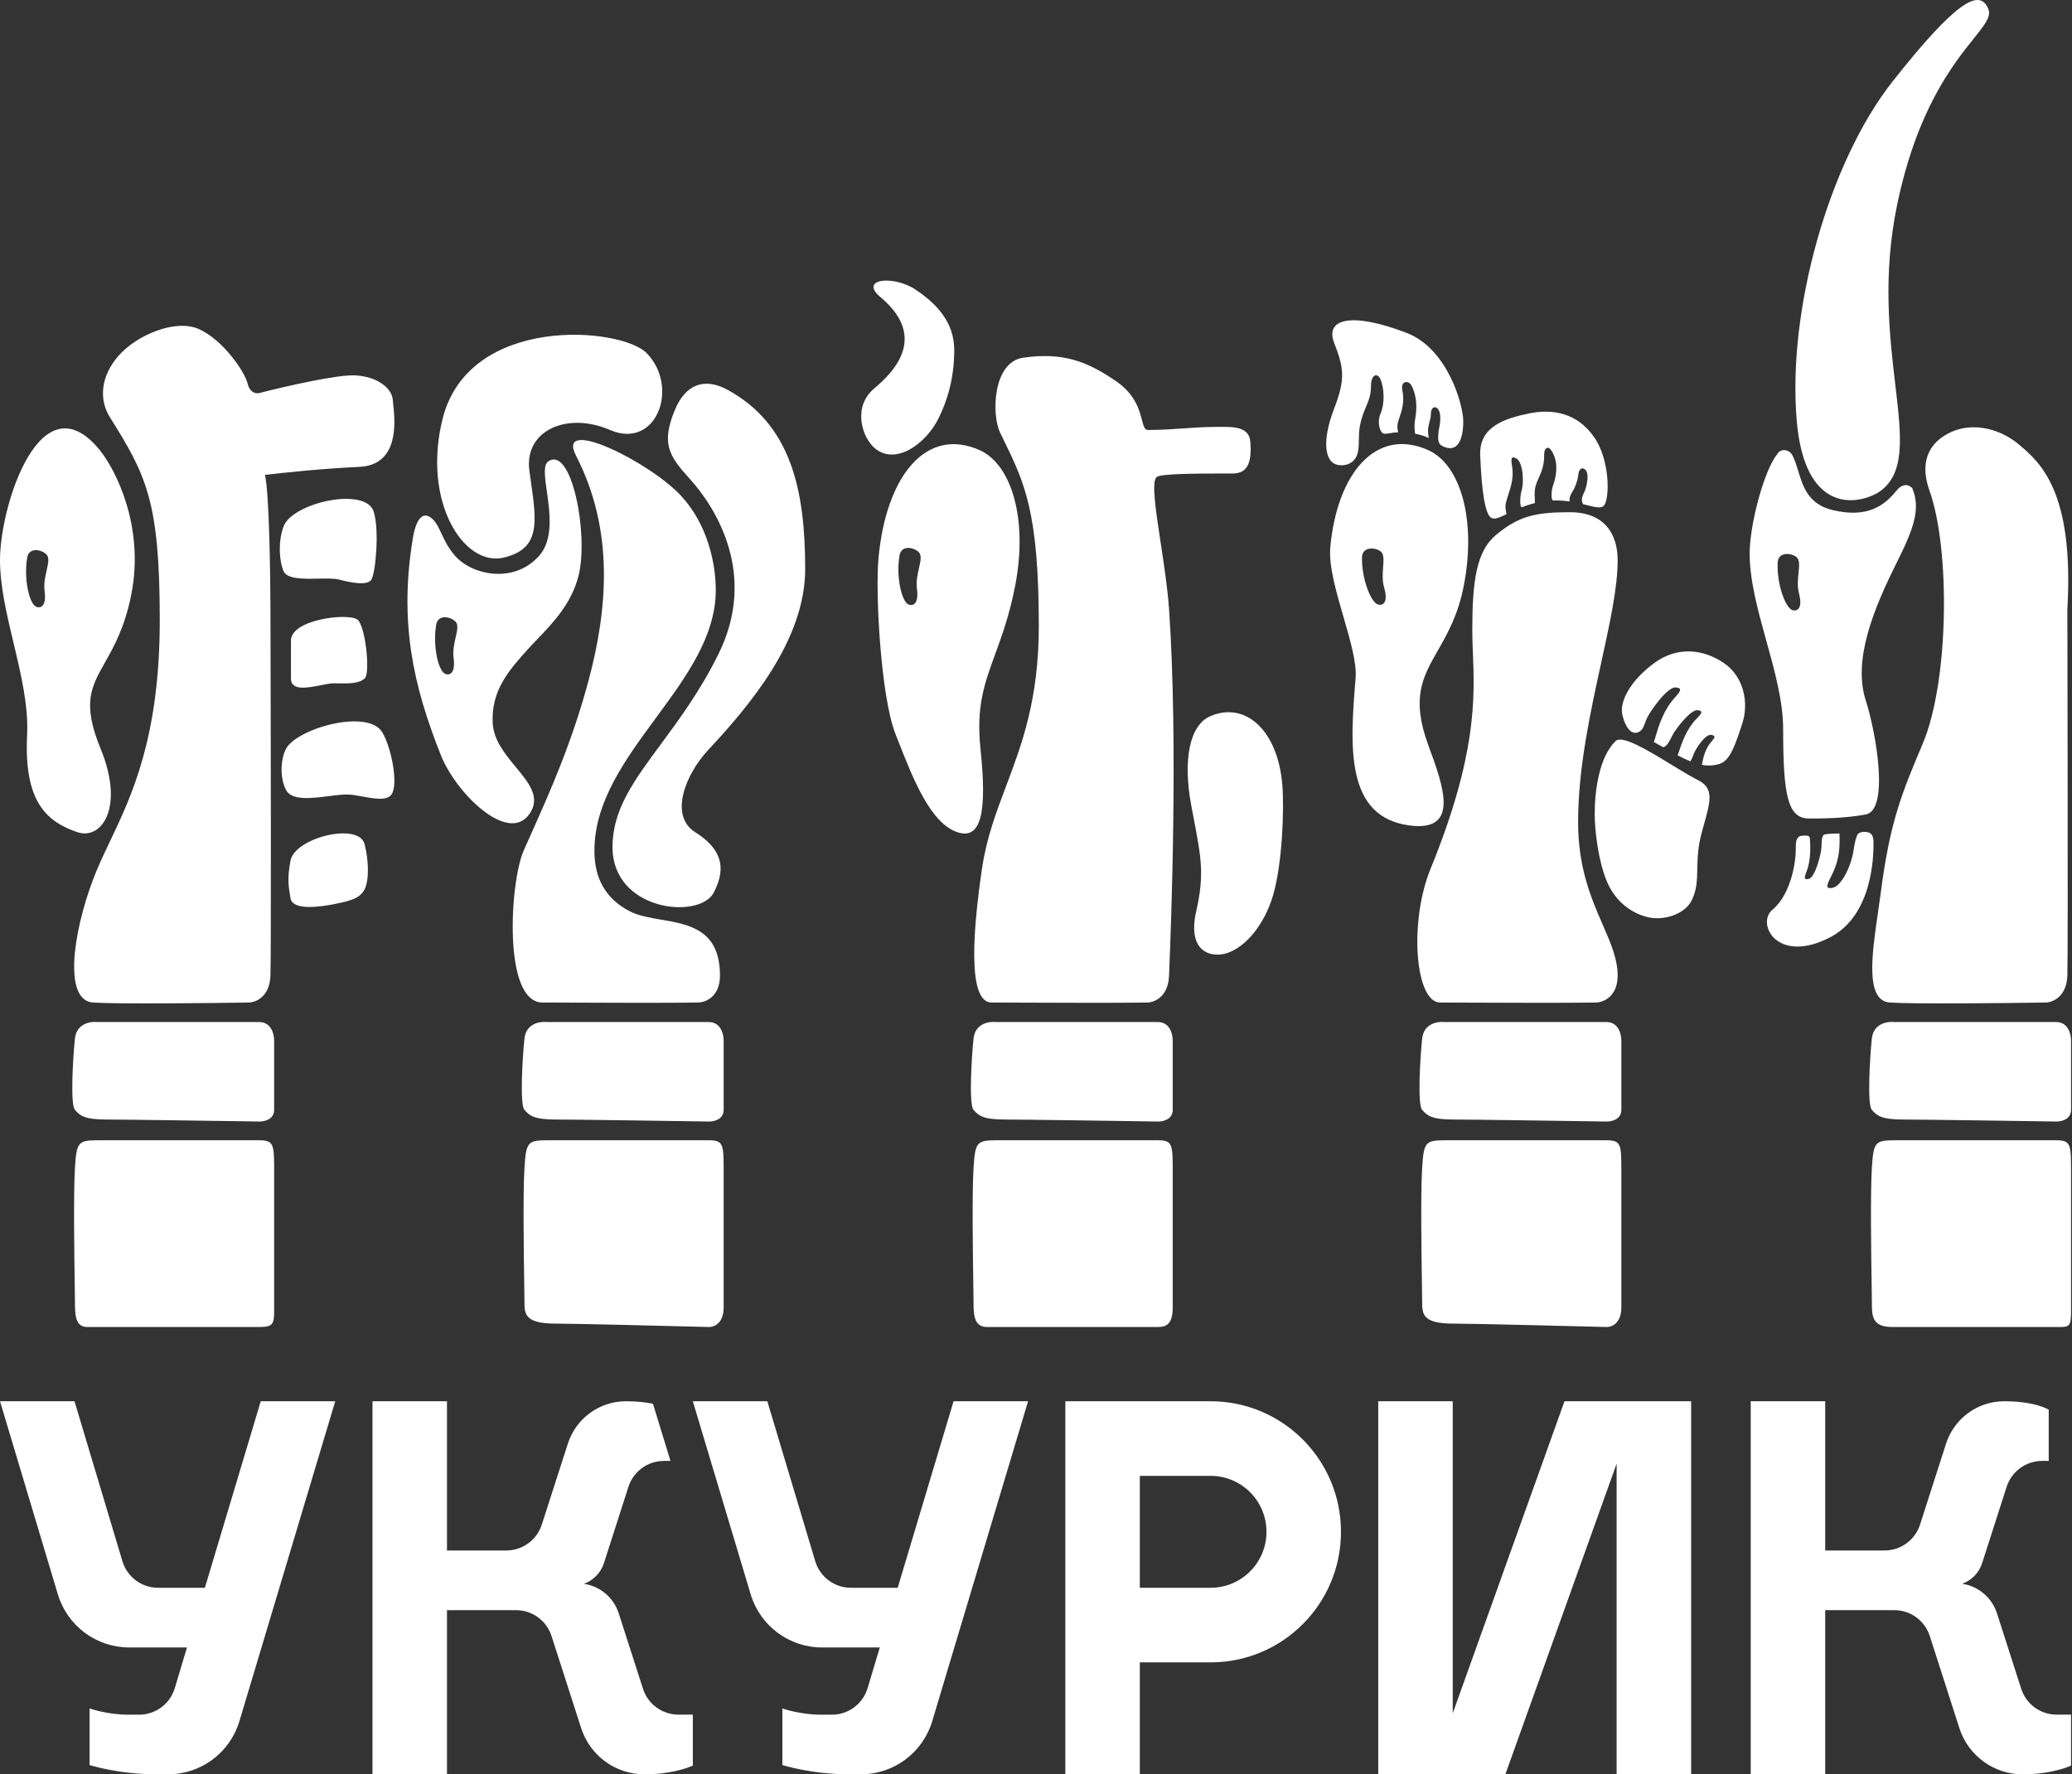
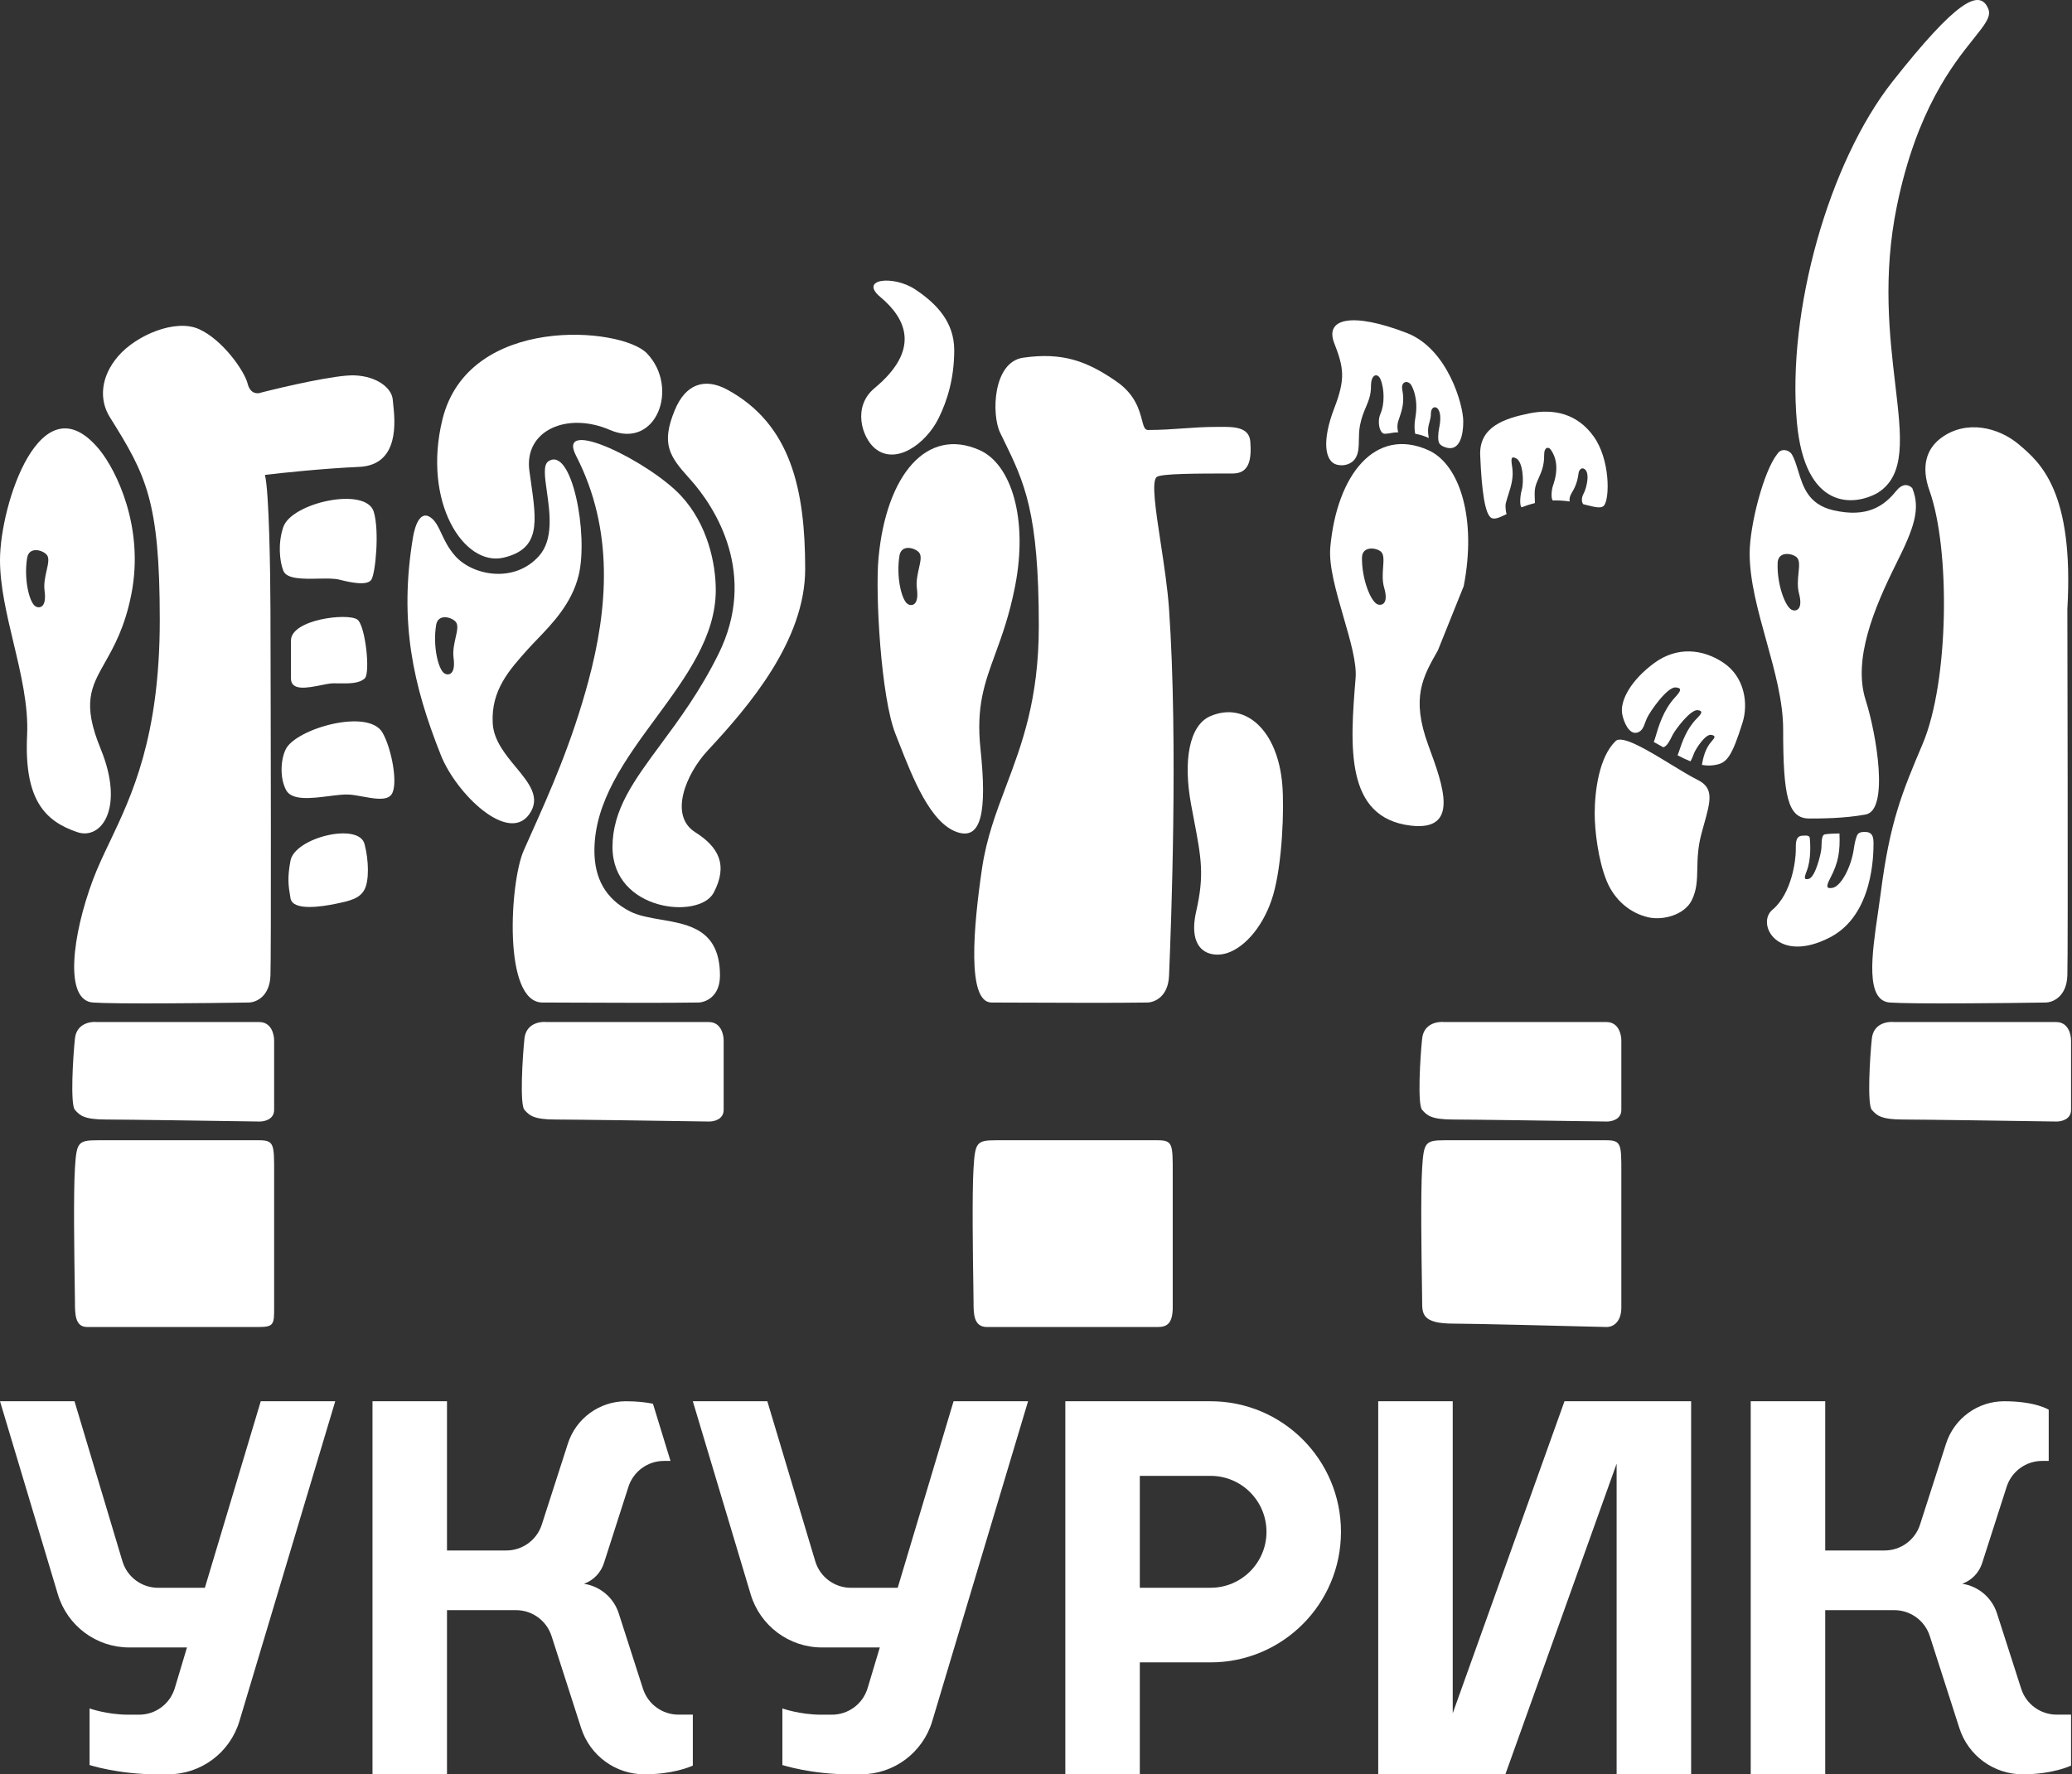
<svg xmlns="http://www.w3.org/2000/svg" width="251" height="215" viewBox="0 0 251 215" fill="none">
  <rect x="0" y="0" width="251" height="215" fill="#333333" stroke="none" />
  <g clip-path="url(#clip0_41_516)">
    <path d="M217.67 51.133C218.635 61.878 224.594 61.337 227.453 59.724C230.883 57.572 230.348 53.025 229.595 46.609C228.909 40.791 228.045 33.435 229.793 24.934C232.183 13.317 236.576 7.824 239.079 4.694C240.428 3.008 241.228 2.008 240.871 1.105C239.852 -1.472 236.995 0.073 229.264 9.873C221.534 19.674 216.462 37.703 217.67 51.133Z" fill="white" />
    <path d="M105.937 47.036C103.231 49.284 104.426 52.978 105.937 54.283C108.465 56.467 112.149 53.787 113.681 50.718C114.792 48.492 115.595 45.754 115.595 42.433C115.595 39.046 113.492 36.812 110.866 35.068C108.219 33.31 104.015 33.791 106.644 35.989C109.876 38.692 111.478 42.433 105.937 47.036Z" fill="white" />
    <path d="M19.355 75.135C19.355 60.615 17.681 57.545 13.303 50.542C11.995 48.45 12.163 45.648 14.322 43.149C16.507 40.62 21.265 38.577 24.13 39.89C26.994 41.203 29.616 44.948 30.004 46.505C30.315 47.75 31.202 47.737 31.606 47.575C34.455 46.845 40.705 45.406 42.919 45.483C45.686 45.581 47.482 47.04 47.58 48.45C47.588 48.58 47.607 48.752 47.63 48.958L47.63 48.962C47.853 51.004 48.436 56.352 43.501 56.573C39.151 56.767 34.082 57.302 32.092 57.545C32.597 59.491 32.749 69.195 32.762 73.804C32.802 87.517 32.858 115.596 32.762 118.21C32.665 120.823 30.95 121.477 30.105 121.477C24.991 121.557 14.065 121.67 11.263 121.477C7.76 121.235 8.726 113.37 11.263 106.594C11.822 105.101 12.527 103.619 13.288 102.022C15.978 96.374 19.355 89.284 19.355 75.135Z" fill="white" />
    <path d="M9.079 125.837C9.273 124.008 10.972 123.745 11.798 123.843H31.412C32.888 123.843 33.225 125.367 33.208 126.128V134.486C33.208 135.653 32.011 135.912 31.412 135.896C26.152 135.815 15.08 135.653 12.866 135.653C10.152 135.653 9.679 135.139 9.113 134.523L9.079 134.486C8.496 133.853 8.836 128.123 9.079 125.837Z" fill="white" />
    <path d="M11.798 138.167C9.434 138.167 9.273 138.447 9.079 141.529C8.884 144.617 9.002 152.357 9.056 155.932C9.069 156.816 9.079 157.445 9.079 157.686C9.079 159.197 9.079 160.794 10.555 160.794H31.412C33.209 160.794 33.209 160.383 33.209 158.416V142.021C33.209 138.691 33.209 138.167 31.412 138.167H11.798Z" fill="white" />
    <path d="M34.321 69.155C33.865 67.996 33.648 65.827 34.321 63.856C35.33 60.898 44.337 58.908 45.277 62.011C45.982 64.341 45.484 69.469 44.988 70.239C44.493 71.008 42.489 70.59 41.121 70.239C40.496 70.078 39.538 70.096 38.533 70.115C36.706 70.149 34.726 70.186 34.321 69.155Z" fill="white" />
    <path d="M35.245 77.624V82.207C35.245 83.748 37.242 83.35 38.869 83.026C39.466 82.906 40.013 82.797 40.394 82.797C40.61 82.797 40.825 82.8 41.035 82.803H41.039C42.325 82.82 43.479 82.835 44.182 82.207C44.895 81.57 44.258 75.72 43.275 75.06C42.062 74.246 35.245 75.06 35.245 77.624Z" fill="white" />
    <path d="M34.648 95.717C33.827 94.126 34.041 91.861 34.648 90.729C35.971 88.26 44.612 85.803 46.331 88.767C47.45 90.695 48.28 95.12 47.413 96.282C46.839 97.052 45.349 96.779 43.92 96.518C43.372 96.418 42.833 96.319 42.358 96.282C41.705 96.23 40.801 96.344 39.837 96.467L39.835 96.467C37.726 96.735 35.33 97.038 34.648 95.717Z" fill="white" />
    <path d="M35.175 108.742L35.192 108.843C35.459 110.434 39.059 109.84 40.619 109.523C42.542 109.131 43.599 108.84 44.16 107.777C44.72 106.713 44.688 104.277 44.16 102.27C43.455 99.595 35.722 101.496 35.192 104.277C34.784 106.417 34.944 107.367 35.175 108.742Z" fill="white" />
    <path fill-rule="evenodd" clip-rule="evenodd" d="M12.091 54.546C14.031 56.95 17.512 63.797 15.92 71.96C15.134 75.986 13.805 78.34 12.714 80.272C11.041 83.236 9.926 85.21 12.186 90.716C15.134 97.897 12.287 101.819 9.37 100.833C5.486 99.52 2.901 96.969 3.284 89.067C3.456 85.523 2.543 81.693 1.637 77.889C0.816 74.445 0 71.023 0 67.856C0 61.193 4.955 45.758 12.091 54.546ZM3.287 67.605C2.872 70.16 3.534 72.948 4.272 73.453C4.671 73.726 5.695 73.771 5.401 71.594C5.285 70.732 5.48 69.869 5.65 69.121C5.839 68.284 5.996 67.59 5.647 67.204C5.127 66.628 3.514 66.2 3.287 67.605Z" fill="white" />
    <path d="M63.801 102.249C63.675 102.532 63.552 102.81 63.431 103.085C61.761 106.888 60.895 121.477 65.717 121.477C65.896 121.477 66.109 121.477 66.35 121.478C66.65 121.479 66.995 121.48 67.378 121.481C67.903 121.483 68.501 121.486 69.152 121.488L69.186 121.488H69.233C73.734 121.507 80.754 121.537 84.559 121.477C85.404 121.477 87.216 120.825 87.216 118.21C87.216 112.654 83.51 112.02 80.067 111.431C78.695 111.196 77.365 110.969 76.327 110.44C73.363 108.928 72.006 106.431 72.006 103.085C72.006 97.122 75.752 92.029 79.462 86.985C83.102 82.035 86.708 77.132 86.708 71.499C86.708 68.294 85.732 63.553 82.496 60.069C78.662 55.941 67.259 50.32 69.786 55.229C74.428 64.248 73.621 73.804 71.282 82.516C69.266 90.021 66.594 95.999 64.43 100.838C64.215 101.32 64.005 101.79 63.801 102.249Z" fill="white" />
    <path d="M63.533 125.837C63.727 124.008 65.427 123.745 66.252 123.843H85.867C87.343 123.843 87.679 125.367 87.663 126.128V134.486C87.663 135.653 86.465 135.912 85.867 135.896C80.607 135.815 69.534 135.653 67.32 135.653C64.607 135.653 64.134 135.139 63.567 134.523L63.533 134.486C62.951 133.853 63.291 128.123 63.533 125.837Z" fill="white" />
-     <path d="M66.252 138.167C63.889 138.167 63.727 138.447 63.533 141.529C63.339 144.617 63.456 152.357 63.51 155.932C63.524 156.816 63.533 157.445 63.533 157.686C63.533 159.197 63.533 160.383 67.32 160.383C69.534 160.383 80.607 160.657 85.867 160.794C86.465 160.821 87.663 160.383 87.663 158.416V142.021C87.663 138.691 87.663 138.167 85.867 138.167H66.252Z" fill="white" />
    <path d="M61.023 67.565C65.474 66.503 65.017 63.3 64.31 58.34L64.309 58.338L64.309 58.333C64.25 57.92 64.189 57.495 64.13 57.059C63.46 52.154 68.692 49.854 73.888 52.098C79.52 54.53 82.336 46.942 78.361 42.809C75.285 39.609 56.726 38.037 53.594 50.833C51.146 60.836 56.198 68.715 61.023 67.565Z" fill="white" />
    <path d="M88.108 47.219C85.406 45.75 83.062 46.487 81.741 49.7C80.091 53.715 81.016 55.229 83.51 57.967C86.794 61.574 91.776 69.649 87.046 79.227C84.832 83.713 82.283 87.162 80.042 90.194C76.796 94.587 74.197 98.105 74.197 102.63C74.197 110.418 84.726 111.454 86.457 108.164C88.225 104.802 87.046 102.63 84.217 100.841C81.011 98.814 83.079 93.786 85.75 90.92C90.701 85.605 97.539 77.619 97.539 68.951C97.539 59.385 95.84 51.425 88.108 47.219Z" fill="white" />
    <path fill-rule="evenodd" clip-rule="evenodd" d="M50.025 65.126C50.28 63.585 50.987 61.608 52.37 62.867C52.846 63.301 53.134 63.919 53.47 64.639C53.85 65.455 54.291 66.401 55.136 67.36C57.228 69.735 62.299 70.739 65.301 67.36C67.071 65.369 66.608 62.108 66.246 59.552C65.993 57.771 65.789 56.332 66.423 55.903C69.256 53.985 71.324 64.751 70.091 69.735C69.254 73.118 66.951 75.516 65.079 77.463L65.078 77.465C64.677 77.882 64.296 78.279 63.953 78.66C61.668 81.204 59.477 83.642 59.687 87.631C59.796 89.695 61.196 91.389 62.489 92.953C64.099 94.9 65.543 96.647 64.118 98.656C61.549 102.28 55.267 96.182 53.406 91.503C50.025 82.999 48.329 75.371 50.025 65.126ZM52.831 75.734C52.417 78.29 53.079 81.078 53.817 81.583C54.215 81.856 55.239 81.901 54.946 79.723C54.83 78.862 55.025 77.999 55.194 77.25C55.384 76.413 55.541 75.719 55.192 75.334C54.672 74.757 53.059 74.329 52.831 75.734Z" fill="white" />
    <path d="M146.594 86.79C144.069 87.894 143.297 92.158 144.297 97.53C144.337 97.751 144.378 97.966 144.417 98.176L144.621 99.251C145.52 103.967 145.91 106.019 144.908 110.418C143.777 115.392 146.739 116.112 148.662 115.481C150.98 114.72 153.215 111.92 154.226 108.455C155.336 104.654 155.583 98.048 155.336 95.072C154.782 88.434 150.819 84.944 146.594 86.79Z" fill="white" />
    <path d="M121.55 53.241C124.107 58.482 125.84 62.034 125.84 75.861C125.84 84.747 123.788 90.188 121.873 95.264C120.659 98.483 119.501 101.554 118.956 105.263C117.943 112.157 117.081 121.477 120.118 121.477C120.825 121.477 122.044 121.482 123.556 121.488L123.59 121.488H123.596C128.095 121.507 135.144 121.537 138.96 121.477C139.805 121.477 141.52 120.823 141.617 118.21L141.624 118.017L141.645 117.506C141.838 112.671 142.74 90.062 141.617 73.804C141.445 71.316 141.006 68.427 140.605 65.789L140.604 65.786C139.996 61.787 139.475 58.367 140.11 57.806C140.597 57.374 145.09 57.374 149.339 57.374C151.419 57.374 151.61 55.532 151.463 53.519C151.33 51.691 149.388 51.71 147.67 51.727H147.658C147.496 51.729 147.339 51.731 147.185 51.731C145.843 51.731 144.623 51.818 143.367 51.907L143.363 51.908C142.03 52.003 140.657 52.101 139.058 52.101C138.652 52.101 138.527 51.626 138.337 50.9C138.021 49.698 137.525 47.808 135.272 46.242C131.658 43.73 128.684 42.662 123.944 43.343C120.273 43.87 120.083 50.219 121.159 52.439C121.291 52.711 121.421 52.978 121.55 53.241Z" fill="white" />
-     <path d="M117.934 125.837C118.129 124.008 119.828 123.745 120.653 123.842H140.267C141.743 123.842 142.08 125.366 142.063 126.128V134.486C142.063 135.653 140.866 135.912 140.267 135.896C135.008 135.815 123.935 135.653 121.721 135.653C119.008 135.653 118.535 135.138 117.968 134.522L117.934 134.486C117.352 133.853 117.692 128.123 117.934 125.837Z" fill="white" />
    <path d="M120.653 138.167C118.29 138.167 118.128 138.447 117.934 141.529C117.74 144.617 117.857 152.357 117.911 155.932V155.933L117.912 155.965C117.925 156.832 117.934 157.449 117.934 157.686C117.934 159.197 117.934 160.794 119.565 160.794H140.267C141.346 160.794 142.063 160.383 142.063 158.416V142.021C142.063 138.691 142.063 138.167 140.267 138.167H120.653Z" fill="white" />
    <path fill-rule="evenodd" clip-rule="evenodd" d="M118.678 54.546C122.507 56.259 124.561 62.859 122.968 71.021C122.281 74.543 121.367 77.042 120.556 79.262C119.267 82.787 118.235 85.61 118.773 90.716C119.588 98.438 118.874 101.819 115.957 100.833C112.709 99.734 110.579 94.297 108.889 89.982L108.886 89.975C108.746 89.617 108.609 89.267 108.475 88.929C106.718 84.497 106.02 71.984 106.421 67.633C107.353 57.538 112.272 51.68 118.678 54.546ZM108.959 67.334C108.545 69.889 109.207 72.677 109.945 73.182C110.344 73.455 111.368 73.5 111.074 71.323C110.958 70.461 111.153 69.598 111.323 68.85C111.512 68.013 111.669 67.319 111.32 66.933C110.8 66.357 109.187 65.929 108.959 67.334Z" fill="white" />
    <path d="M233.736 59.449C236.271 66.542 236.112 82.573 232.908 90.139C230.406 96.048 228.939 99.576 227.836 108.167C227.736 108.944 227.615 109.764 227.494 110.599C226.755 115.647 225.934 121.269 228.939 121.477C231.741 121.67 242.667 121.558 247.78 121.477C248.627 121.477 250.341 120.823 250.438 118.21C250.535 115.596 250.438 73.804 250.438 73.804C251.261 59.532 247.129 56.029 244.6 53.886L244.556 53.849C242.151 51.811 238.216 50.787 235.137 53.071C233.416 54.347 232.664 56.45 233.736 59.449Z" fill="white" />
    <path d="M226.755 125.837C226.949 124.008 228.648 123.745 229.474 123.843H249.088C250.564 123.843 250.9 125.367 250.885 126.128V134.486C250.885 135.653 249.687 135.912 249.088 135.896C243.828 135.815 232.756 135.653 230.542 135.653C227.829 135.653 227.355 135.139 226.789 134.523L226.755 134.486C226.172 133.853 226.513 128.123 226.755 125.837Z" fill="white" />
-     <path d="M229.474 138.167C227.11 138.167 226.949 138.447 226.755 141.529C226.561 144.617 226.678 152.357 226.732 155.932V155.937L226.733 155.954C226.745 156.827 226.755 157.447 226.755 157.686C226.755 159.504 226.755 160.794 229.266 160.794H249.702C250.885 160.794 250.885 160.383 250.885 158.416V142.021C250.885 138.691 250.885 138.167 249.088 138.167H229.474Z" fill="white" />
    <path fill-rule="evenodd" clip-rule="evenodd" d="M215.294 55.016C213.634 57.108 211.951 63.674 211.951 67.05C211.951 70.37 212.957 73.997 213.97 77.637C214.987 81.304 216.009 84.984 216.009 88.376C216.009 96.508 216.59 99.179 219.163 99.179C220.533 99.179 223.387 99.179 226.009 98.693C228.863 98.163 227.321 88.956 226.009 84.848C224.439 79.928 226.987 73.746 229.716 68.278C231.826 64.051 232.701 61.691 231.648 59.14C231.146 58.644 230.436 58.575 229.7 59.491C228.291 61.242 226.252 62.798 222.077 61.825C219.083 61.128 218.436 59.029 217.843 57.108L217.791 56.94C217.575 56.236 217.358 55.527 217.035 55.016C216.72 54.52 215.771 54.25 215.294 55.016ZM217.034 73.885C216.24 73.475 215.243 70.788 215.342 68.202C215.396 66.779 217.049 67.007 217.637 67.515C218.029 67.855 217.958 68.563 217.872 69.417C217.796 70.18 217.708 71.06 217.928 71.901C218.485 74.027 217.463 74.107 217.034 73.885Z" fill="white" />
    <path d="M222.831 100.99C222.919 103.146 222.71 104.499 221.749 106.343C221.242 107.313 221.149 107.728 221.973 107.586C223.047 107.401 224.275 104.985 224.566 102.865C224.668 102.118 224.87 101.271 225.078 101.049C225.287 100.827 225.584 100.804 225.888 100.804C226.577 100.804 226.957 101.073 226.957 102.118C226.957 103.444 226.957 110.823 221.725 113.559C215.291 116.922 212.706 111.913 214.707 110.24C217.046 108.285 217.541 104.246 217.541 103.029C217.541 102.978 217.541 102.927 217.54 102.875V102.865C217.536 102.133 217.53 101.312 218.307 101.264L218.365 101.261C218.847 101.231 219.21 101.209 219.24 101.576L219.243 101.612C219.282 102.107 219.444 104.079 218.856 105.565C218.551 106.339 218.514 106.66 219.125 106.487C219.921 106.262 220.598 103.427 220.639 102.817L220.641 102.784L220.643 102.74L220.645 102.709L220.65 102.613L220.653 102.575L220.654 102.53L220.656 102.5L220.658 102.44L220.66 102.375L220.661 102.359V102.358V102.357C220.678 101.831 220.699 101.174 221.056 101.098C221.474 101.008 222.831 100.99 222.831 100.99Z" fill="white" />
    <path d="M206.222 100.609C206.187 100.738 206.151 100.869 206.115 101.003C205.665 102.676 205.637 104.044 205.611 105.267C205.581 106.66 205.555 107.865 204.919 109.12C204.049 110.833 201.491 111.564 199.67 111.149C197.473 110.648 195.587 109.067 194.638 106.763C193.596 104.236 193.18 100.602 193.18 98.605C193.18 95.838 193.713 91.719 195.712 89.797C196.515 89.024 199.61 90.912 202.407 92.62L202.413 92.624L202.425 92.631C203.625 93.363 204.769 94.062 205.654 94.501C207.65 95.491 207.218 97.037 206.42 99.893C206.356 100.123 206.289 100.362 206.222 100.609Z" fill="white" />
-     <path d="M173.299 105.263C178.916 91.513 178.64 84.526 178.426 79.125C178.408 78.671 178.391 78.228 178.377 77.794C178.362 77.302 178.352 76.82 178.352 76.345C178.352 70.449 178.843 66.805 181.215 64.825C183.973 62.524 186.015 62.064 190.175 62.064C194.336 62.064 195.961 64.67 195.961 67.875C195.961 71.202 195.02 75.504 193.97 80.292V80.295C192.655 86.304 191.17 93.079 191.17 99.653C191.17 105.209 192.805 108.959 194.165 112.079C195.132 114.301 195.961 116.203 195.961 118.21C195.961 120.825 194.15 121.477 193.304 121.477C189.488 121.537 182.438 121.507 177.939 121.488H177.934L177.9 121.488H177.835C176.354 121.482 175.158 121.477 174.462 121.477C171.424 121.477 170.666 111.712 173.299 105.263Z" fill="white" />
    <path d="M174.997 123.843C174.172 123.745 172.472 124.008 172.278 125.837C172.035 128.123 171.695 133.853 172.278 134.486L172.312 134.523C172.878 135.139 173.351 135.653 176.065 135.653C178.278 135.653 189.351 135.815 194.612 135.896C195.21 135.912 196.408 135.653 196.408 134.486V126.128C196.424 125.367 196.088 123.843 194.612 123.843H174.997Z" fill="white" />
    <path d="M172.278 141.529C172.472 138.447 172.633 138.167 174.997 138.167H194.612C196.408 138.167 196.408 138.691 196.408 142.021V158.416C196.408 160.383 195.21 160.821 194.612 160.794C189.351 160.657 178.278 160.383 176.065 160.383C172.278 160.383 172.278 159.197 172.278 157.686C172.278 157.545 172.275 157.268 172.269 156.884L172.256 155.93V155.929C172.201 152.354 172.083 144.617 172.278 141.529Z" fill="white" />
-     <path fill-rule="evenodd" clip-rule="evenodd" d="M177.313 71.021C178.905 62.859 176.85 56.259 173.022 54.546C166.616 51.68 161.965 57.48 161.153 66.283C160.944 68.543 161.863 71.704 162.749 74.758C163.571 77.585 164.366 80.32 164.216 82.163C163.544 90.398 162.89 99.077 170.877 100.037C176.864 100.757 174.826 95.209 173.074 90.436L173.022 90.294C170.911 84.544 172.349 82.025 174.182 78.814C175.328 76.806 176.627 74.528 177.313 71.021ZM166.834 73.21C166.029 72.822 164.96 70.163 164.988 67.575C165.003 66.152 166.661 66.334 167.262 66.825C167.664 67.155 167.613 67.864 167.55 68.72C167.494 69.485 167.43 70.368 167.673 71.202C168.289 73.312 167.269 73.42 166.834 73.21Z" fill="white" />
+     <path fill-rule="evenodd" clip-rule="evenodd" d="M177.313 71.021C178.905 62.859 176.85 56.259 173.022 54.546C166.616 51.68 161.965 57.48 161.153 66.283C160.944 68.543 161.863 71.704 162.749 74.758C163.571 77.585 164.366 80.32 164.216 82.163C163.544 90.398 162.89 99.077 170.877 100.037C176.864 100.757 174.826 95.209 173.074 90.436L173.022 90.294C170.911 84.544 172.349 82.025 174.182 78.814ZM166.834 73.21C166.029 72.822 164.96 70.163 164.988 67.575C165.003 66.152 166.661 66.334 167.262 66.825C167.664 67.155 167.613 67.864 167.55 68.72C167.494 69.485 167.43 70.368 167.673 71.202C168.289 73.312 167.269 73.42 166.834 73.21Z" fill="white" />
    <path d="M171.43 52.556C171.35 52.139 171.312 51.429 171.43 50.777C171.627 49.694 171.724 48.222 171.025 46.782C170.643 45.996 169.654 46.146 169.874 47.251C170.167 48.717 169.835 49.699 169.472 50.765V50.767L169.39 51.01C169.215 51.53 169.283 52.164 169.39 52.379C169.013 52.385 168.734 52.432 168.471 52.477C168.375 52.493 168.282 52.509 168.188 52.523C168.041 52.543 167.892 52.558 167.727 52.559C167.154 52.561 166.78 51.15 167.234 50.123C167.727 49.017 167.727 47.151 167.234 45.962C166.912 45.178 166.081 45.265 166.081 46.782C166.081 47.867 165.794 48.547 165.468 49.322C165.214 49.924 164.936 50.582 164.75 51.53C164.629 52.156 164.62 52.751 164.612 53.308V53.309C164.601 54.123 164.592 54.854 164.226 55.474C163.763 56.265 162.767 56.533 161.915 56.297C160.507 55.908 160.101 53.442 161.623 49.488C163.013 45.877 162.789 44.575 161.623 41.56C160.458 38.544 163.857 37.815 170.411 40.344C175.374 42.26 177.257 49.05 177.257 51.044C177.257 53.382 176.523 54.778 174.975 54.157C174.774 54.077 174.503 53.962 174.351 53.7C174.16 53.372 174.194 52.527 174.351 51.79C174.584 50.698 174.492 49.744 174.071 49.437C173.714 49.178 173.336 49.488 173.336 50.123C173.336 50.52 173.254 50.819 173.171 51.125C173.035 51.616 172.896 52.122 173.087 53.075C172.644 52.868 172.107 52.68 171.43 52.556Z" fill="white" />
    <path d="M179.31 55.166C179.167 51.716 182.238 50.713 185.211 50.098C188.184 49.483 191.069 50.098 193.065 52.899C195.062 55.7 195.01 60.411 194.308 61.256C193.985 61.644 193.251 61.46 192.191 61.195L191.954 61.136L191.791 61.096C191.537 60.764 191.598 60.237 191.845 59.79C192.191 59.16 192.723 57.043 191.791 56.763C191.515 56.679 191.269 57.012 191.232 57.298C191.08 58.471 190.774 59.109 190.361 59.79C190.158 60.123 190.084 60.508 190.149 60.764C189.523 60.672 188.842 60.618 188.113 60.646C187.846 60.413 187.964 59.315 188.113 58.893C188.79 56.967 188.61 55.547 187.846 54.468C187.608 54.131 187.045 54.11 187.057 55.166C187.072 56.407 186.712 57.213 186.394 57.929C186.178 58.413 185.981 58.857 185.929 59.368C185.892 59.738 185.912 60.193 185.926 60.524V60.528C185.936 60.749 185.944 60.915 185.929 60.963C185.347 61.105 184.819 61.28 184.342 61.465C184.064 61.382 184.13 60.096 184.342 59.368C184.628 58.388 184.495 55.982 183.681 55.547C183.058 55.214 183.022 55.572 183.171 56.487C183.391 57.828 183.06 58.864 182.732 59.892C182.619 60.246 182.506 60.599 182.416 60.963C182.315 61.376 182.432 62.041 182.501 62.296C181.671 62.701 181.091 62.966 180.684 62.768C179.891 62.378 179.486 59.478 179.31 55.166Z" fill="white" />
    <path d="M208.809 80.328C211.323 82.034 211.819 85.22 211.092 87.555C209.806 91.674 209.167 92.399 207.966 92.651C207.483 92.753 206.944 92.827 206.165 92.676C206.322 91.806 206.571 90.692 207.337 89.841C207.764 89.366 207.862 89.136 207.295 89.044C206.555 88.924 205.378 90.825 205.215 91.272C205.133 91.5 204.977 91.911 204.779 92.252C204.322 92.07 203.804 91.829 203.212 91.514C203.224 91.488 203.238 91.461 203.25 91.433C203.261 91.41 203.27 91.387 203.281 91.363C203.303 91.311 203.324 91.255 203.344 91.196L203.376 91.101C203.763 89.941 204.304 88.32 205.538 87.073C206.163 86.44 206.334 86.139 205.66 86.052C204.782 85.938 202.927 88.444 202.632 89.027C202.6 89.088 202.567 89.154 202.533 89.223C202.276 89.746 201.935 90.435 201.488 90.546C201.254 90.415 201.026 90.288 200.804 90.165L200.331 89.902C200.384 89.79 200.435 89.655 200.483 89.492L200.516 89.379C200.925 87.986 201.496 86.042 202.902 84.51C203.616 83.733 203.805 83.369 203.002 83.296C201.957 83.199 199.869 86.249 199.543 86.954C199.509 87.028 199.473 87.107 199.436 87.19C199.379 87.319 199.33 87.455 199.279 87.593C199.105 88.073 198.927 88.565 198.389 88.75C197.32 89.116 196.677 87.39 196.516 86.545C196.195 84.867 197.636 82.358 200.41 80.328C203.164 78.314 206.296 78.622 208.809 80.328Z" fill="white" />
    <path d="M0 169.791H9.025L14.829 189.171C15.401 191.083 17.158 192.393 19.151 192.393H24.818L31.587 169.791H40.611L29.004 208.551C27.858 212.376 24.345 214.994 20.36 214.994H18.962C14.337 214.994 10.849 213.871 10.849 213.871V207.014C10.849 207.014 12.973 207.769 15.529 207.769H16.848C18.843 207.772 20.601 206.462 21.175 204.549L22.65 199.624H15.651C11.665 199.624 8.152 197.005 7.007 193.181L0 169.791Z" fill="white" />
    <path d="M92.953 169.791H83.928L90.935 193.181C92.08 197.005 95.594 199.624 99.579 199.624H106.578L105.103 204.549C104.529 206.462 102.77 207.772 100.776 207.769H99.457C96.901 207.769 94.777 207.014 94.777 207.014V213.871C94.777 213.871 98.266 214.994 102.89 214.994H104.288C108.273 214.994 111.787 212.376 112.932 208.551L124.539 169.791H115.515L108.746 192.393H103.079C101.086 192.393 99.329 191.083 98.757 189.171L92.953 169.791Z" fill="white" />
    <path d="M166.957 169.791H175.982V207.599L189.521 169.791H204.862V214.994H195.837V177.35L182.363 214.983H175.982V214.994H166.957V169.791Z" fill="white" />
    <path d="M212.081 169.791H221.106V187.872H228.296C230.255 187.872 231.991 186.605 232.591 184.737L235.74 174.934C236.725 171.868 239.572 169.791 242.786 169.791C246.593 169.791 248.179 170.815 248.179 170.815V177.021H247.379C245.419 177.021 243.683 178.288 243.083 180.157L240.113 189.407C239.74 190.57 238.847 191.494 237.698 191.904C239.67 192.204 241.303 193.596 241.915 195.499L244.846 204.628C245.446 206.497 247.182 207.763 249.141 207.763H250.885V213.935C250.885 213.935 248.743 214.994 245.02 214.994C241.525 214.994 238.429 212.735 237.358 209.401L233.772 198.238C233.173 196.371 231.437 195.103 229.477 195.103H221.106V214.994H212.081V169.791Z" fill="white" />
    <path fill-rule="evenodd" clip-rule="evenodd" d="M129.052 169.791V214.994H138.076V201.431H146.651C155.374 201.431 162.444 194.35 162.444 185.613C162.444 176.874 155.374 169.791 146.651 169.791H129.052ZM138.076 192.39H146.651C150.389 192.39 153.421 189.356 153.421 185.613C153.421 181.867 150.389 178.831 146.651 178.831H138.076V192.39Z" fill="white" />
    <path d="M75.829 169.791C77.195 169.791 78.27 169.923 79.098 170.091L81.222 177.021H80.42C78.464 177.021 76.728 178.292 76.128 180.156L73.158 189.408C72.779 190.574 71.889 191.492 70.743 191.908C72.709 192.208 74.348 193.593 74.956 195.501L77.891 204.63C78.49 206.493 80.227 207.763 82.183 207.763H83.928V213.935C83.928 213.935 83.267 214.263 82.033 214.553C81.046 214.792 79.707 214.994 78.058 214.994C74.568 214.994 71.475 212.735 70.4 209.397L66.813 198.237C66.214 196.375 64.477 195.103 62.521 195.103H54.148V214.994H45.123V169.791H54.148V187.872H61.34C63.296 187.872 65.033 186.6 65.632 184.738L68.787 174.938C69.765 171.866 72.612 169.791 75.829 169.791Z" fill="white" />
  </g>
  <defs>
    <clipPath id="clip0_41_516">
      <rect width="251" height="215" fill="white" />
    </clipPath>
  </defs>
</svg>